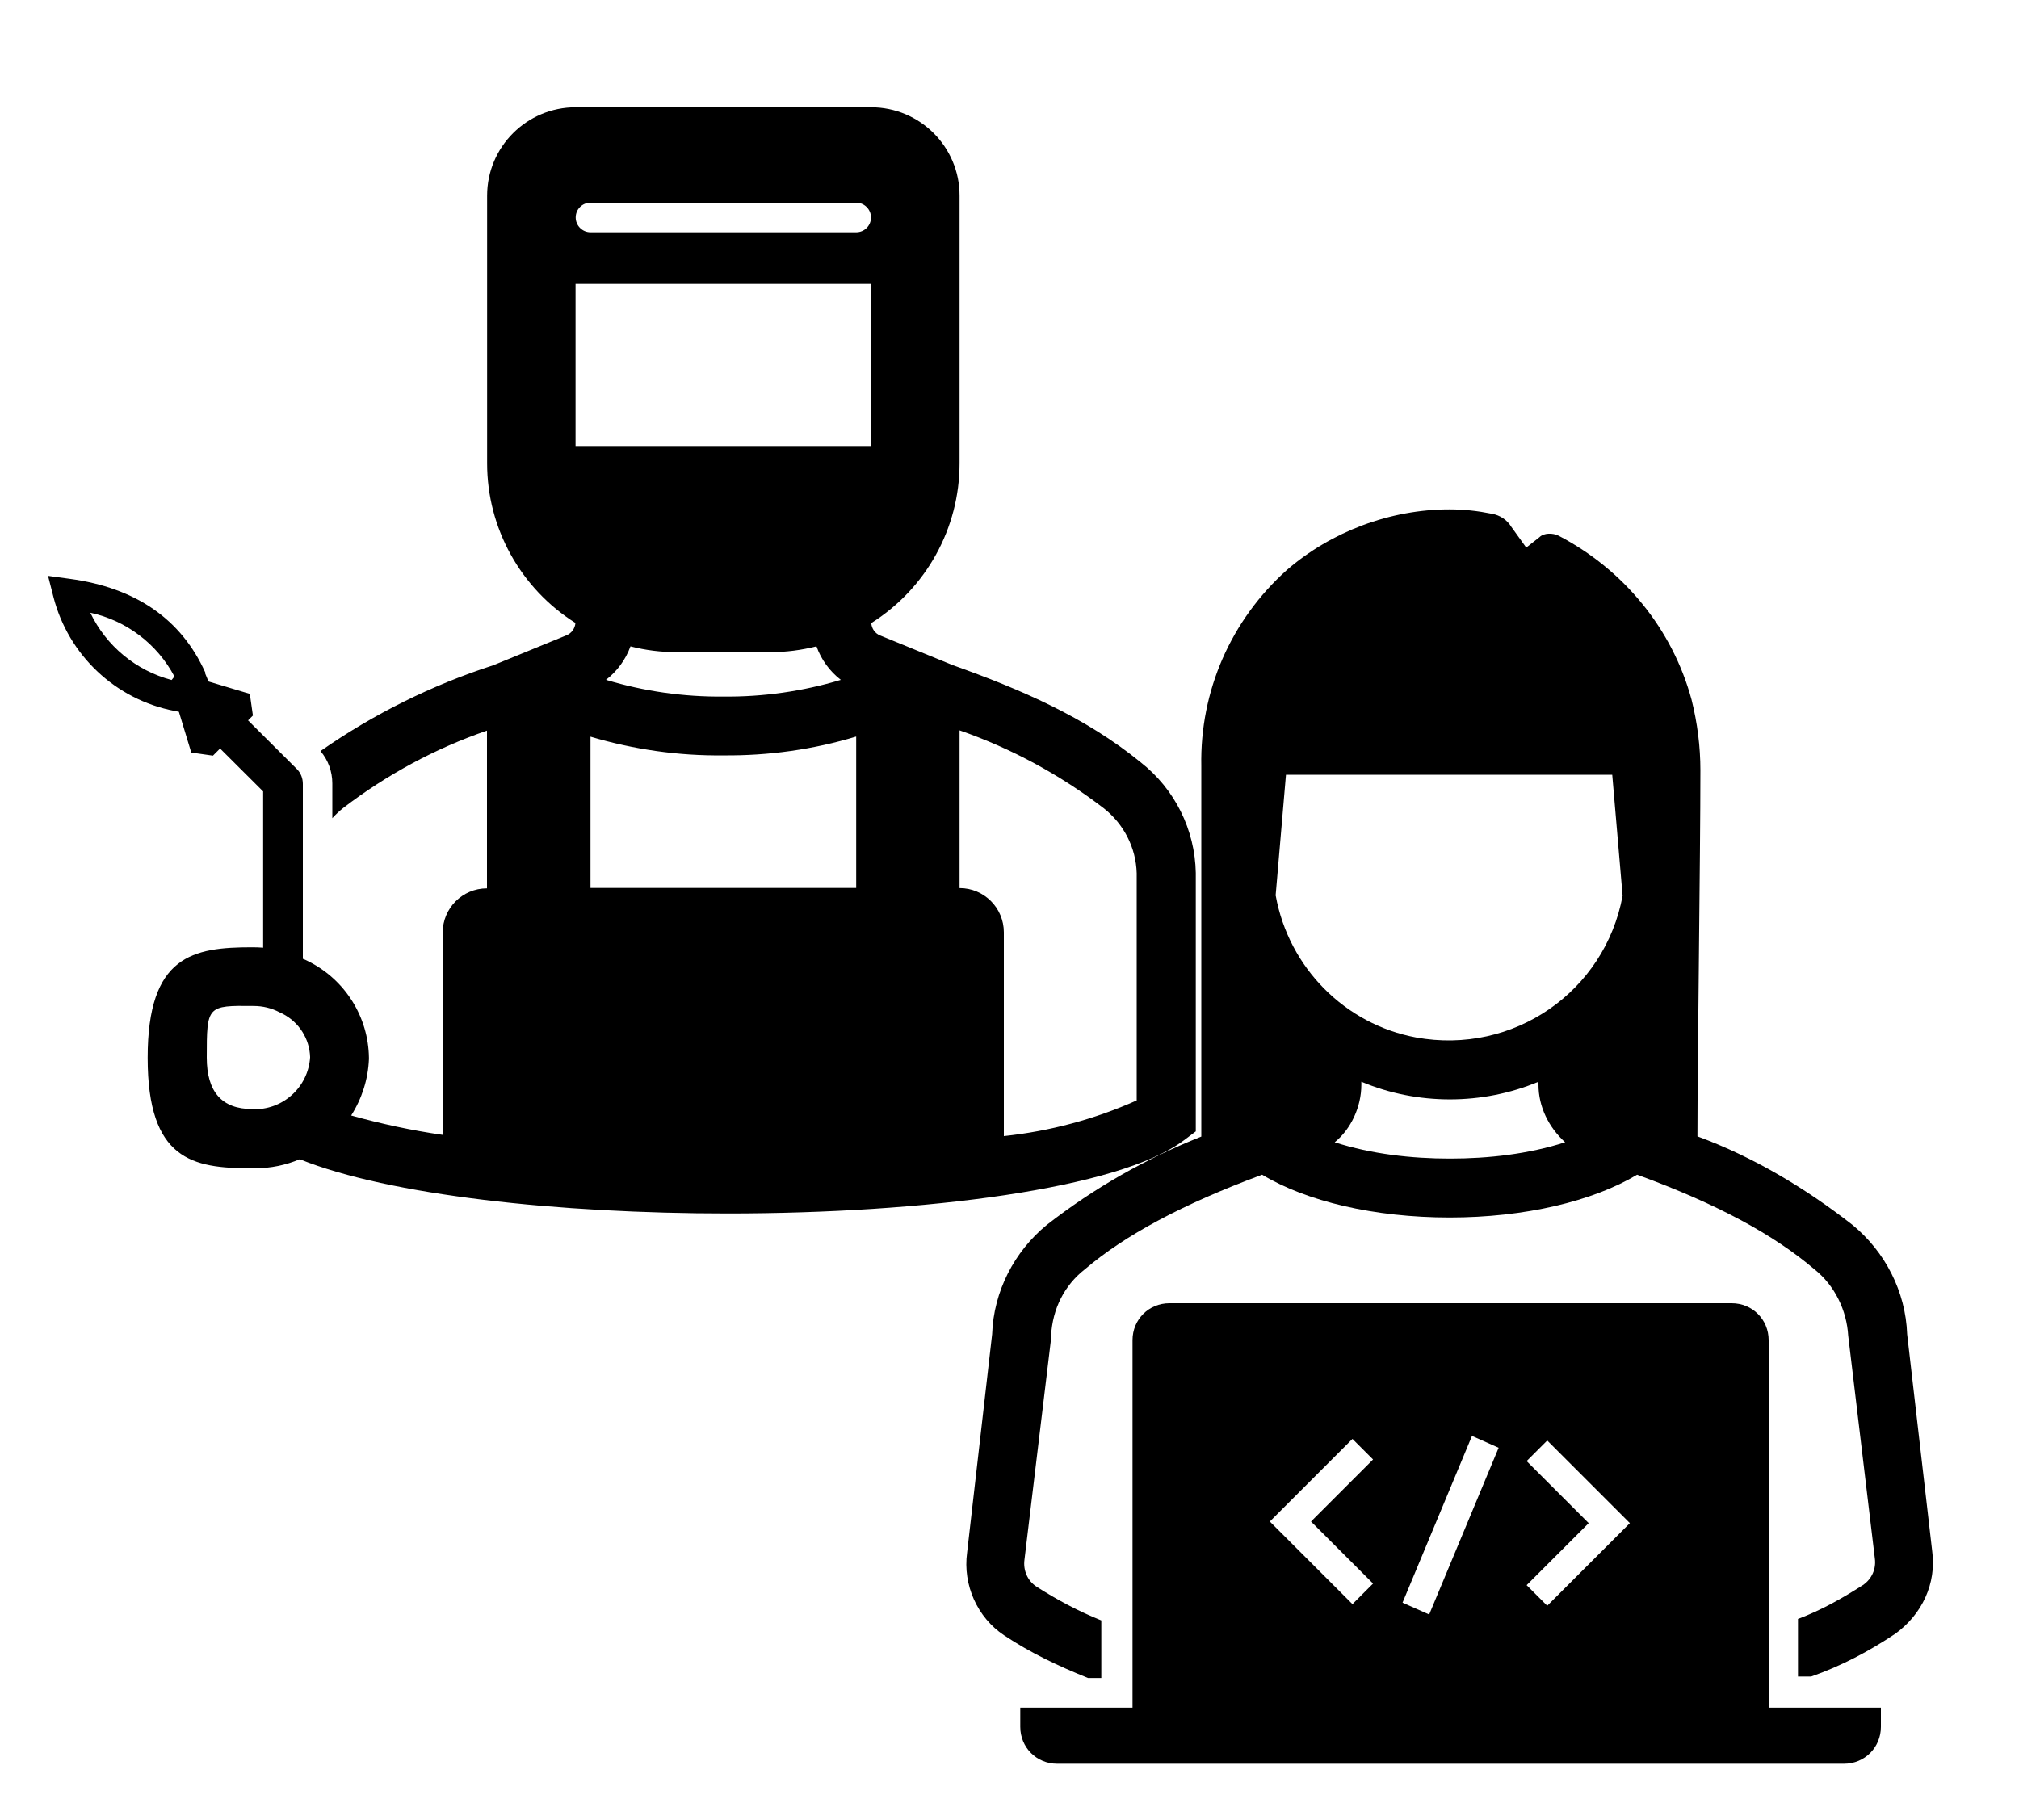
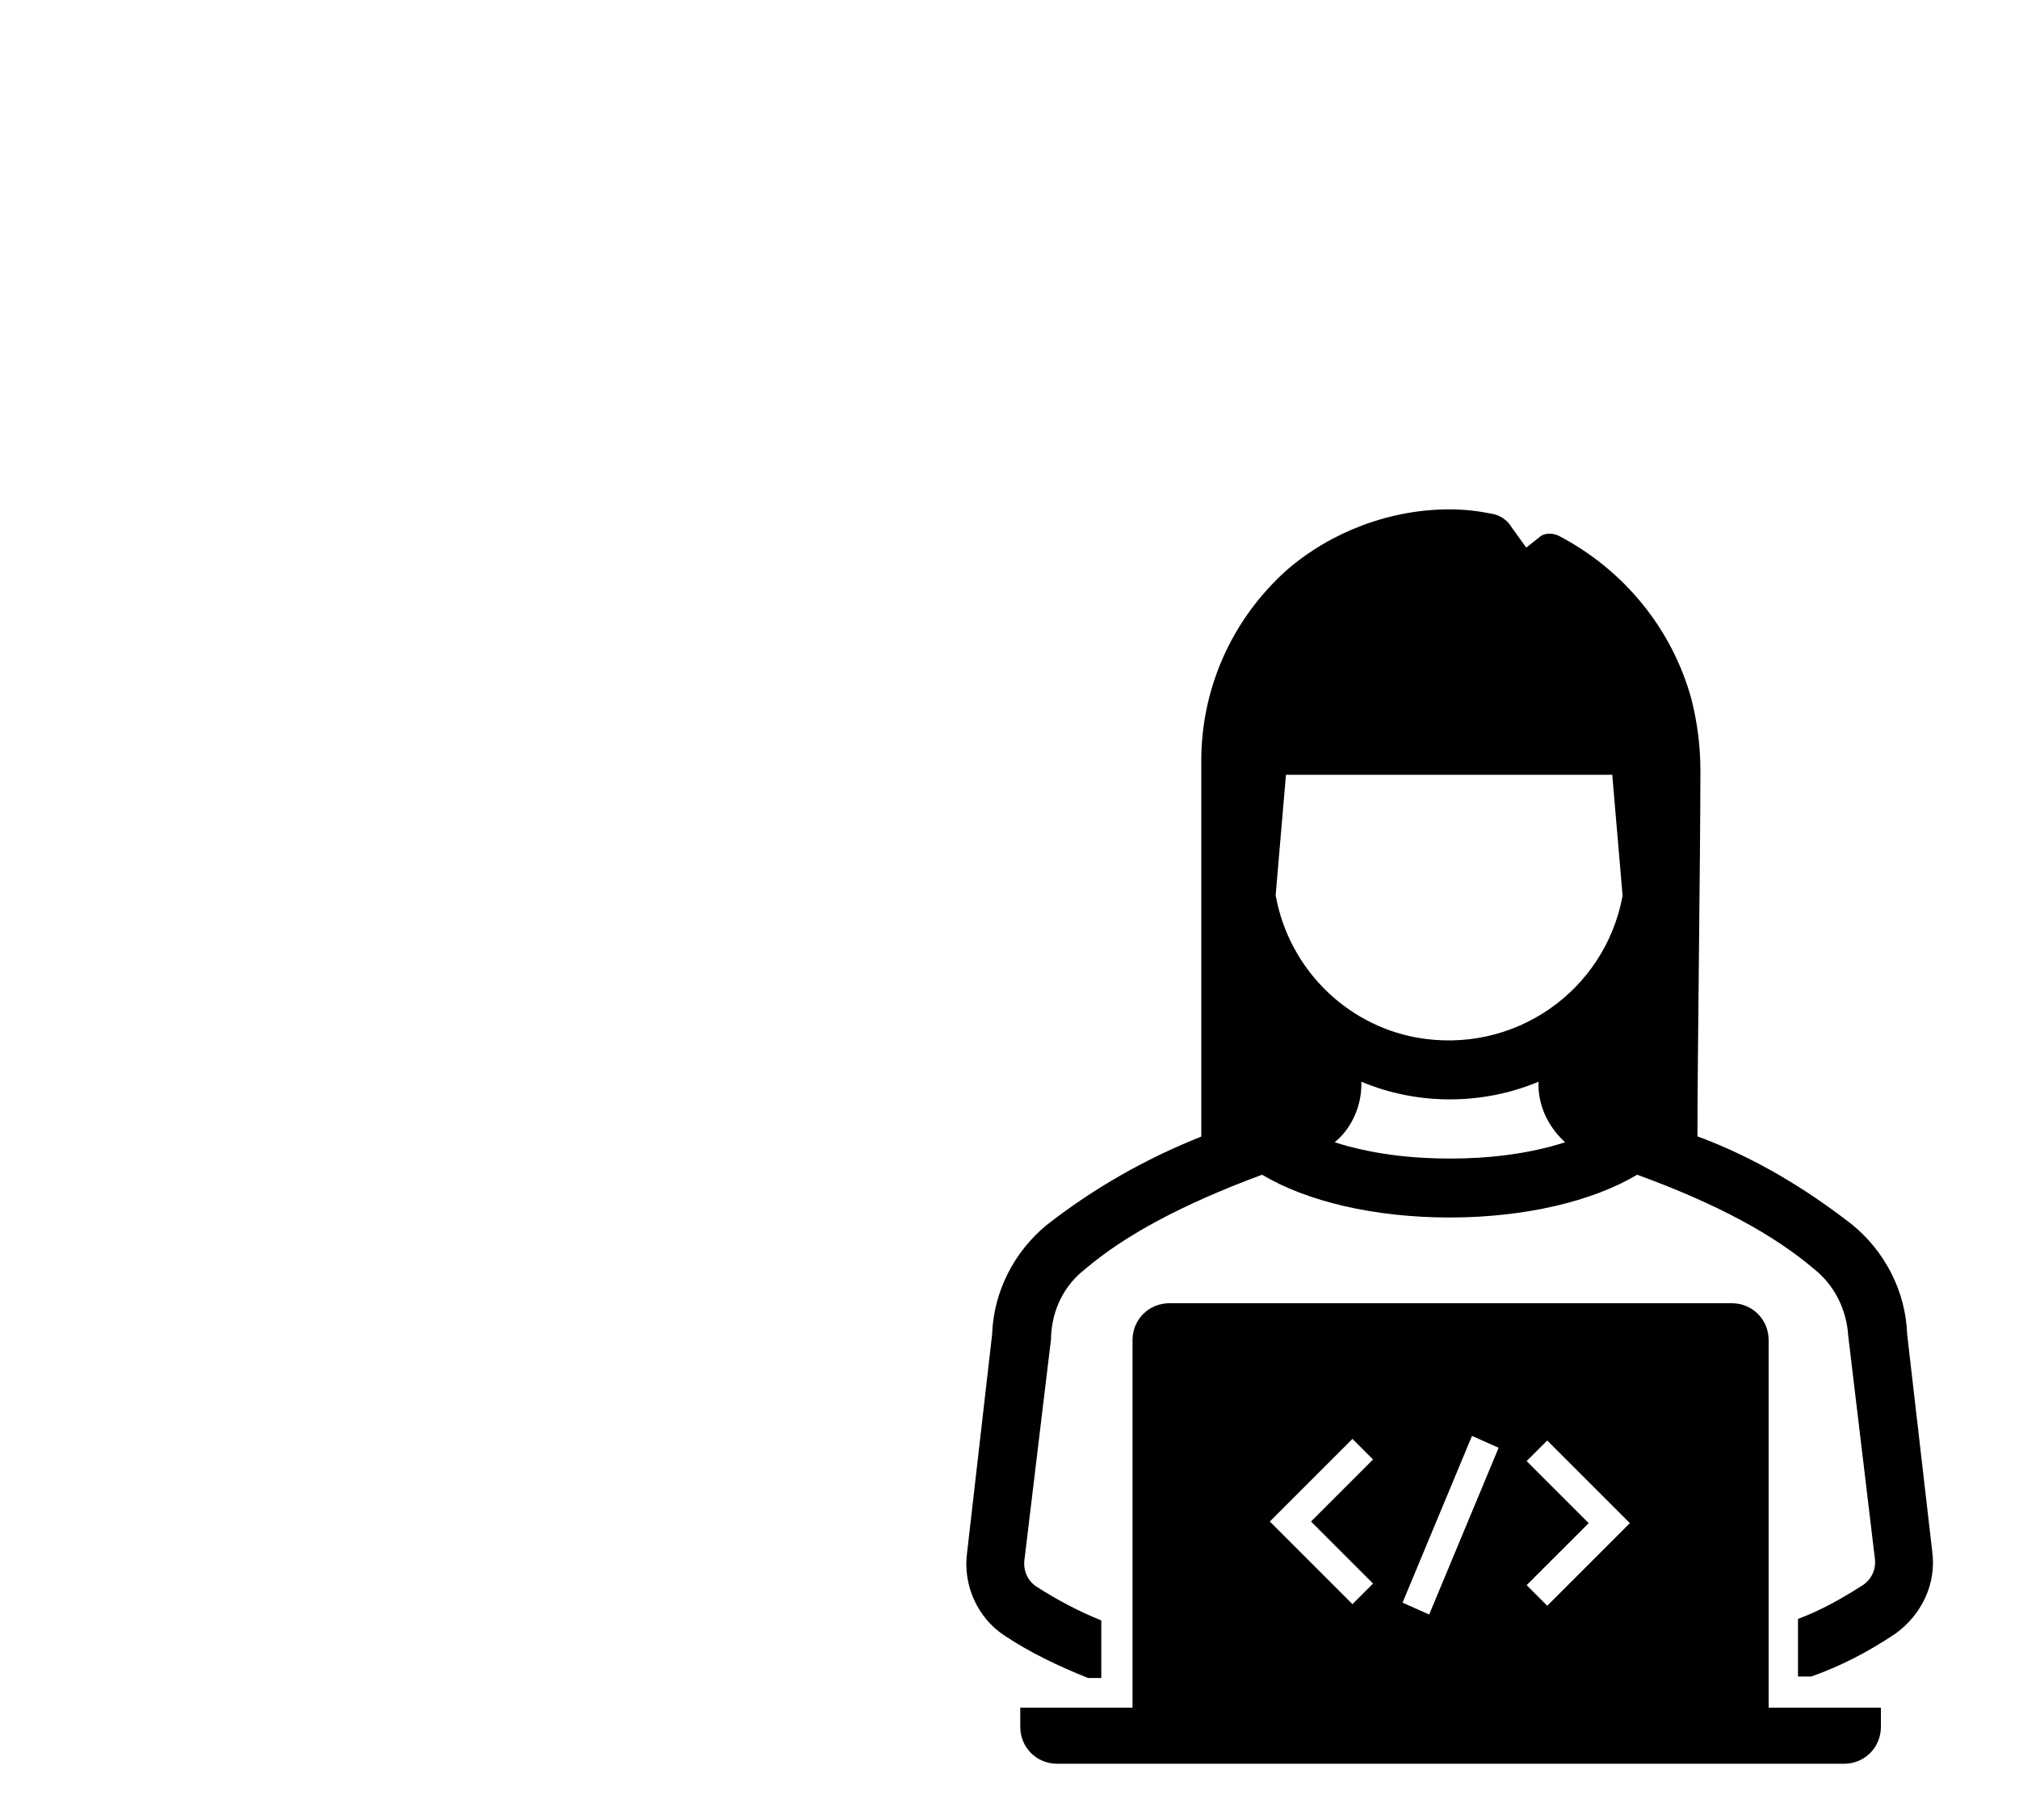
<svg xmlns="http://www.w3.org/2000/svg" id="uuid-635ad4ed-5514-4d9d-abd1-648307ded161" version="1.1" viewBox="0 0 150 135.23">
-   <path d="M15.25,49.97c-1.78-3.96-5.17-6.3-10.07-6.96l-1.61-.22.4,1.57c1.11,4.32,4.61,7.63,9.01,8.47l.31.06.92,3.03,1.61.23.53-.53,3.2,3.19v11.61c-.27-.02-.54-.03-.82-.03-4.39,0-7.76.6-7.76,8.21s3.36,8.21,7.67,8.21h.33c1.14,0,2.26-.23,3.3-.67,6.64,2.68,19.25,4.03,31.79,4.03,14.58,0,29.07-1.82,33.9-5.44l.88-.66v-19.21c-.06-3.21-1.56-6.23-4.1-8.22-4.1-3.35-8.92-5.42-13.97-7.22l-5.38-2.2c-.38-.15-.63-.51-.66-.92,4.08-2.57,6.56-7.05,6.56-11.87V14.54c0-3.63-2.94-6.57-6.58-6.57h-21.94c-3.63,0-6.58,2.94-6.58,6.57v19.89c0,4.81,2.48,9.29,6.56,11.86-.03.41-.29.77-.67.92l-5.42,2.22c-4.58,1.48-8.91,3.63-12.85,6.38.57.67.88,1.52.88,2.4v2.59c.25-.28.53-.54.82-.77,3.23-2.47,6.83-4.42,10.67-5.74v11.72c-1.82,0-3.29,1.47-3.29,3.29v15.03c-2.3-.33-4.57-.82-6.8-1.44.8-1.26,1.26-2.7,1.32-4.19v-.11c-.04-3.01-1.75-5.75-4.43-7.12l-.24-.12c-.08-.04-.16-.07-.24-.1v-13c0-.41-.15-.81-.44-1.1l-3.63-3.62.36-.36-.23-1.61-3.07-.92-.26-.63h0l.02-.03ZM6.71,45.53c2.68.58,4.97,2.32,6.25,4.74l-.21.26c-2.65-.7-4.86-2.53-6.04-5h0ZM18.73,82.41c-2.25,0-3.37-1.28-3.37-3.83,0-3.85.02-3.87,3.49-3.83.67,0,1.33.16,1.92.47l.23.11c1.22.63,2,1.86,2.04,3.23-.14,2.24-2.05,3.96-4.3,3.86h0ZM63.61,65.98h-19.74v-11.24c3.2.95,6.53,1.43,9.87,1.39,3.34.03,6.67-.43,9.87-1.4v11.25ZM45.02,50.52c.83-.64,1.46-1.5,1.82-2.49,1.12.29,2.28.43,3.44.43h6.96c1.16,0,2.3-.15,3.42-.43.35.98.98,1.85,1.81,2.49-2.83.85-5.77,1.27-8.72,1.24-2.95.03-5.9-.39-8.72-1.24h0ZM64.7,33.14h-21.94v-12.04h21.94v12.04h0ZM63.61,17.26h-19.74c-.6,0-1.1-.49-1.1-1.1s.49-1.1,1.1-1.1h19.74c.6,0,1.1.49,1.1,1.1s-.49,1.1-1.1,1.1h0ZM84.45,81.77c-3.13,1.4-6.46,2.29-9.87,2.65v-15.14c0-1.82-1.47-3.29-3.29-3.29v-11.72c3.85,1.34,7.47,3.3,10.7,5.78,1.5,1.17,2.41,2.94,2.46,4.84v16.87Z" />
  <g>
    <path d="M89.29,84.44c-4.16,1.65-8.01,3.84-11.52,6.58-2.41,1.98-3.95,4.93-4.06,8.12l-1.86,16.23c-.33,2.41.77,4.83,2.74,6.14,1.98,1.32,4.06,2.3,6.25,3.18h.98v-4.28c-1.65-.66-3.29-1.53-4.83-2.52-.66-.44-.98-1.21-.88-1.98l1.98-16.45v-.22c.11-1.98.98-3.73,2.52-4.93,2.96-2.52,7.24-4.83,13.16-7.02,3.29,1.98,8.34,3.18,13.93,3.18s10.64-1.21,13.93-3.18c6.03,2.2,10.2,4.5,13.16,7.02,1.53,1.21,2.41,3.07,2.52,4.93l1.98,16.56c.11.77-.22,1.53-.88,1.98h0c-1.53.98-3.07,1.86-4.83,2.52v4.28h.98c2.2-.77,4.28-1.86,6.25-3.18h0c1.98-1.43,3.07-3.73,2.74-6.14l-1.86-16.12c-.11-3.18-1.65-6.14-4.06-8.12-3.51-2.74-7.35-5.04-11.52-6.58,0-5.59.22-20.95.22-27.2,0-1.75-.22-3.51-.66-5.26-1.43-5.26-5.04-9.65-9.87-12.17-.44-.22-1.1-.22-1.43.11l-.98.77-1.1-1.53c-.33-.55-.88-.88-1.43-.98-1.1-.22-2.08-.33-3.18-.33-4.39,0-8.77,1.65-12.07,4.5-4.16,3.73-6.47,8.99-6.36,14.58v27.53h0ZM94.77,66.56l.77-8.99h24.24l.77,8.99c-1.32,7.13-8.12,11.85-15.35,10.53-5.26-.98-9.44-5.16-10.42-10.53h0ZM99.16,84.88c1.21-.98,1.98-2.63,1.98-4.28v-.22c4.16,1.75,8.99,1.75,13.16,0v.22c0,1.65.77,3.18,1.98,4.28-2.74.88-5.71,1.21-8.56,1.21s-5.81-.33-8.56-1.21h0Z" />
    <path d="M131.4,99.58c0-1.53-1.21-2.74-2.74-2.74h-41.78c-1.53,0-2.74,1.21-2.74,2.74h0v27.31h-8.34v1.43c0,1.53,1.21,2.74,2.74,2.74h58.46c1.53,0,2.74-1.21,2.74-2.74v-1.43h-8.34v-27.31h0ZM102.01,117.67l-1.53,1.53-6.14-6.14,6.14-6.14,1.53,1.53-4.61,4.61,4.61,4.61h0ZM106.18,119.97l-1.98-.88,5.16-12.39,1.98.88-5.16,12.39h0ZM114.95,119.32l-1.53-1.53,4.61-4.61-4.61-4.61,1.53-1.53,6.14,6.14-6.14,6.14h0Z" />
  </g>
</svg>